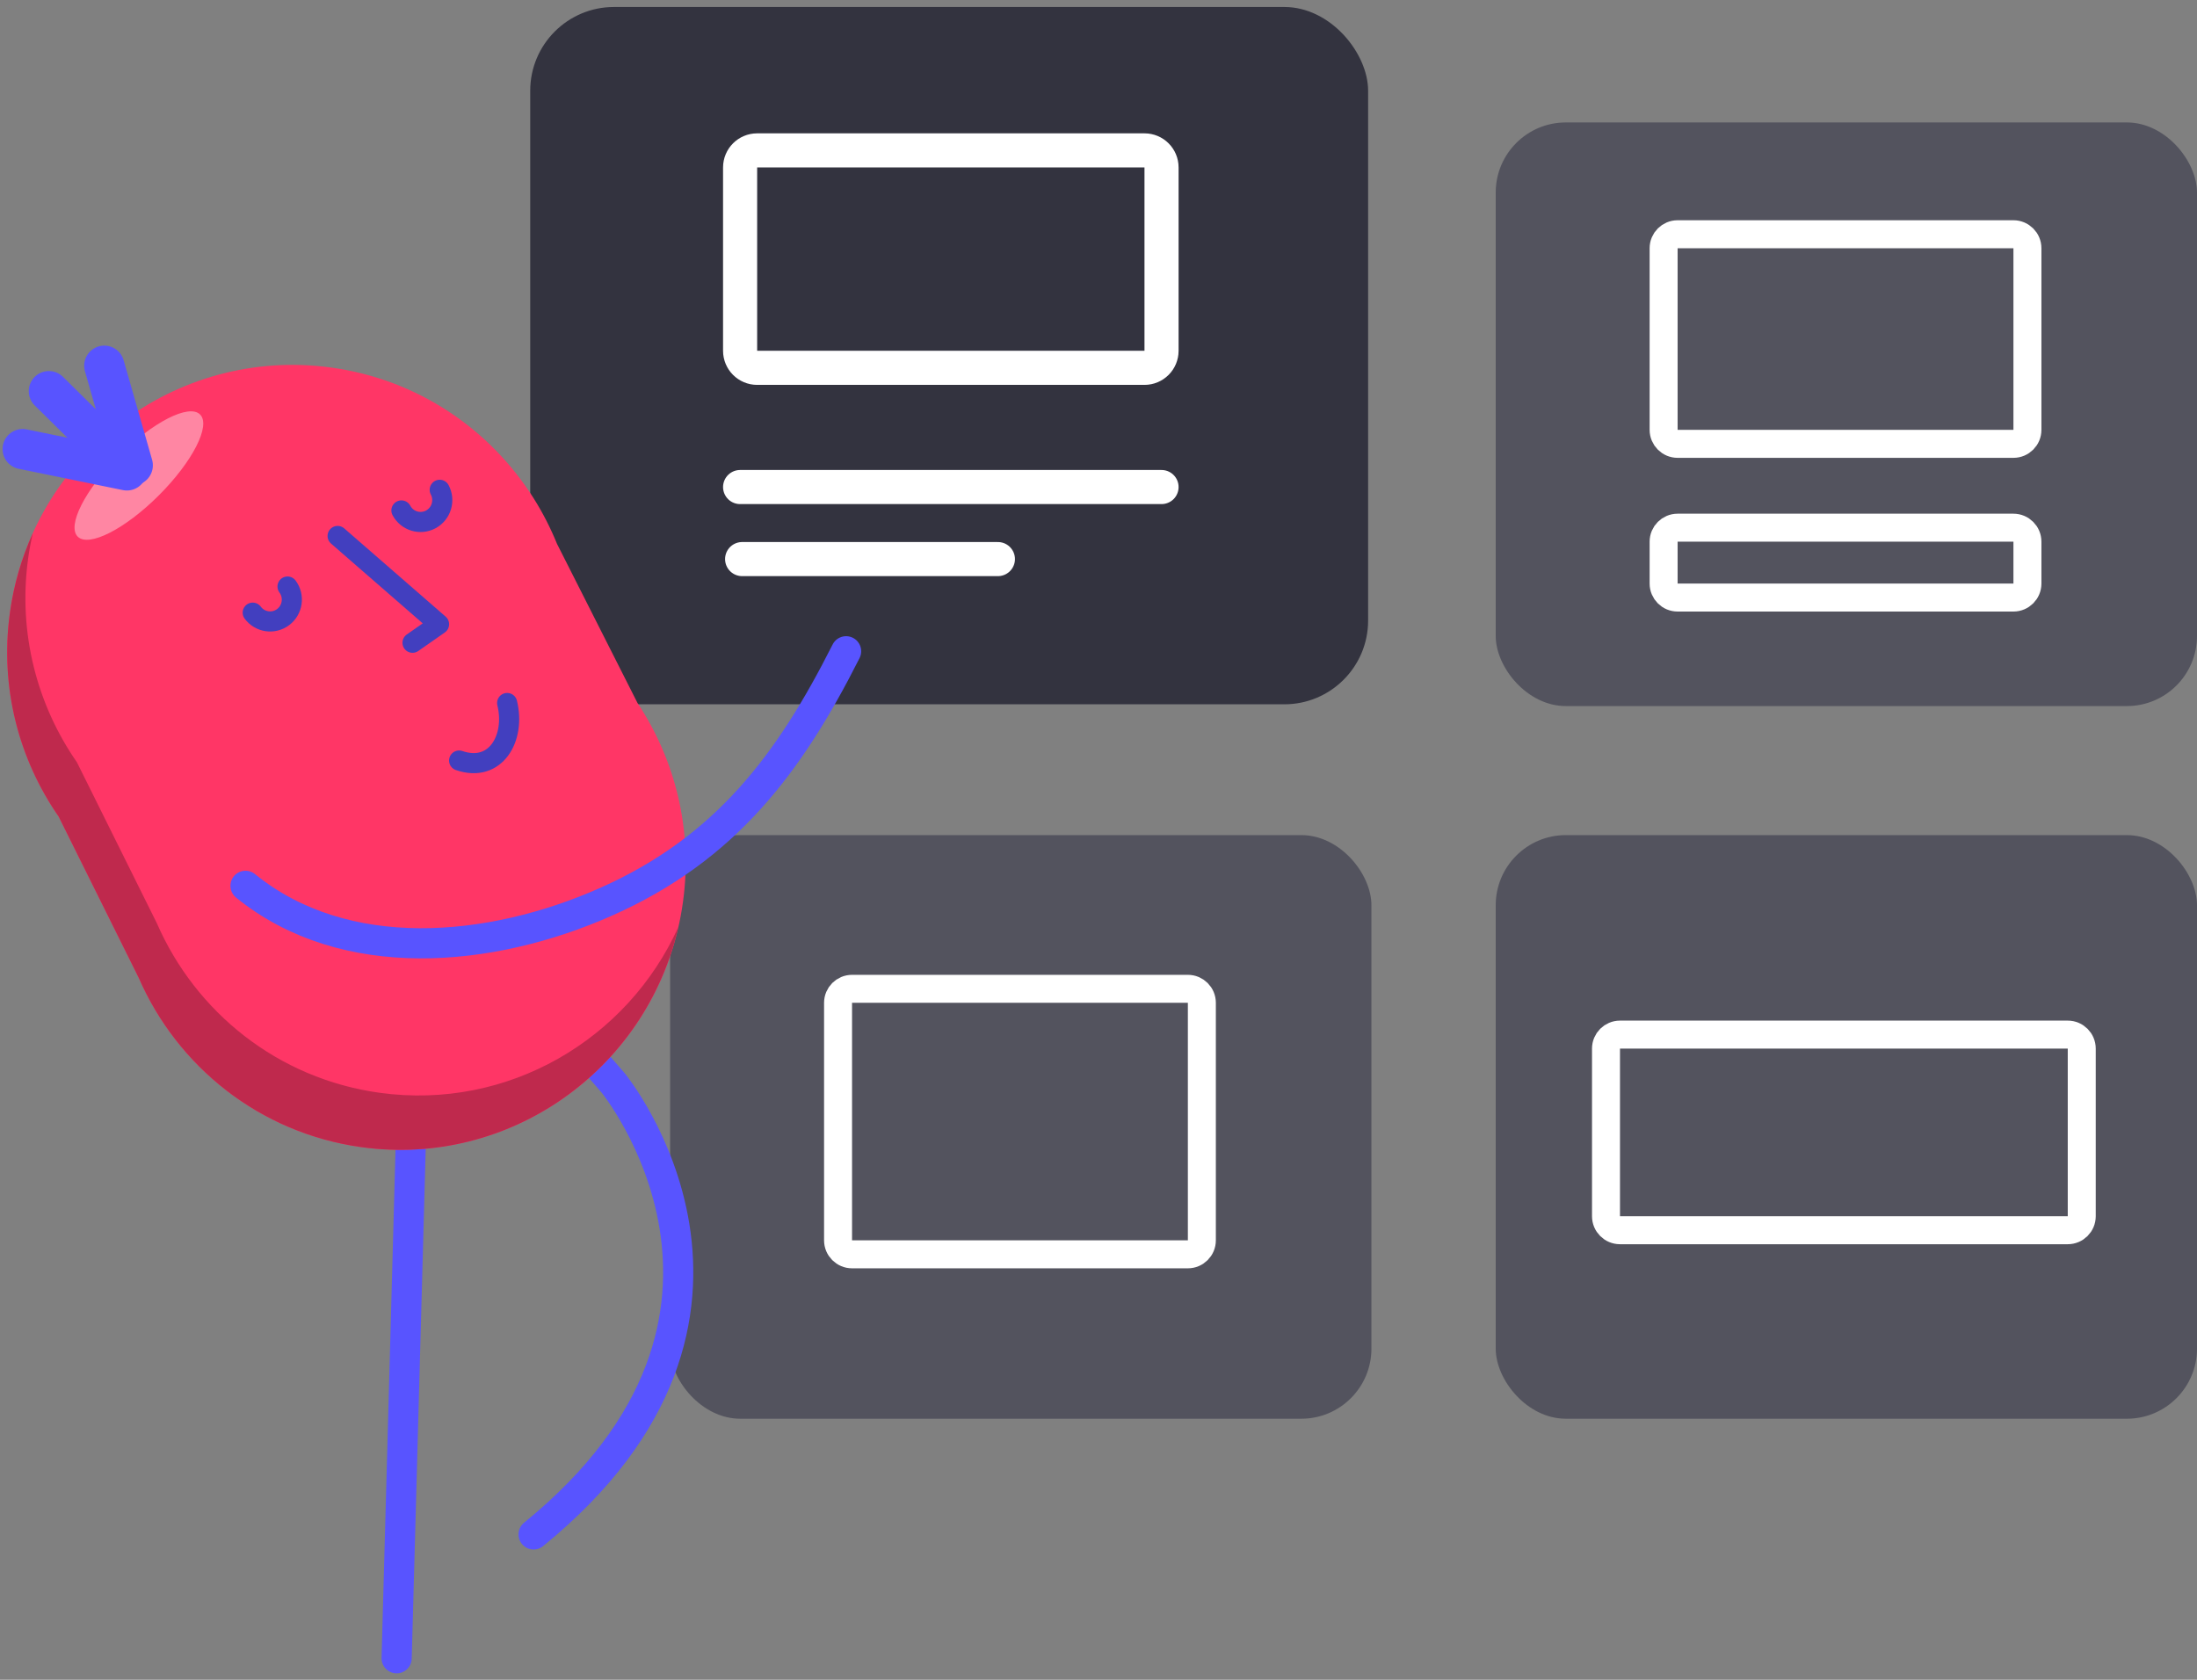
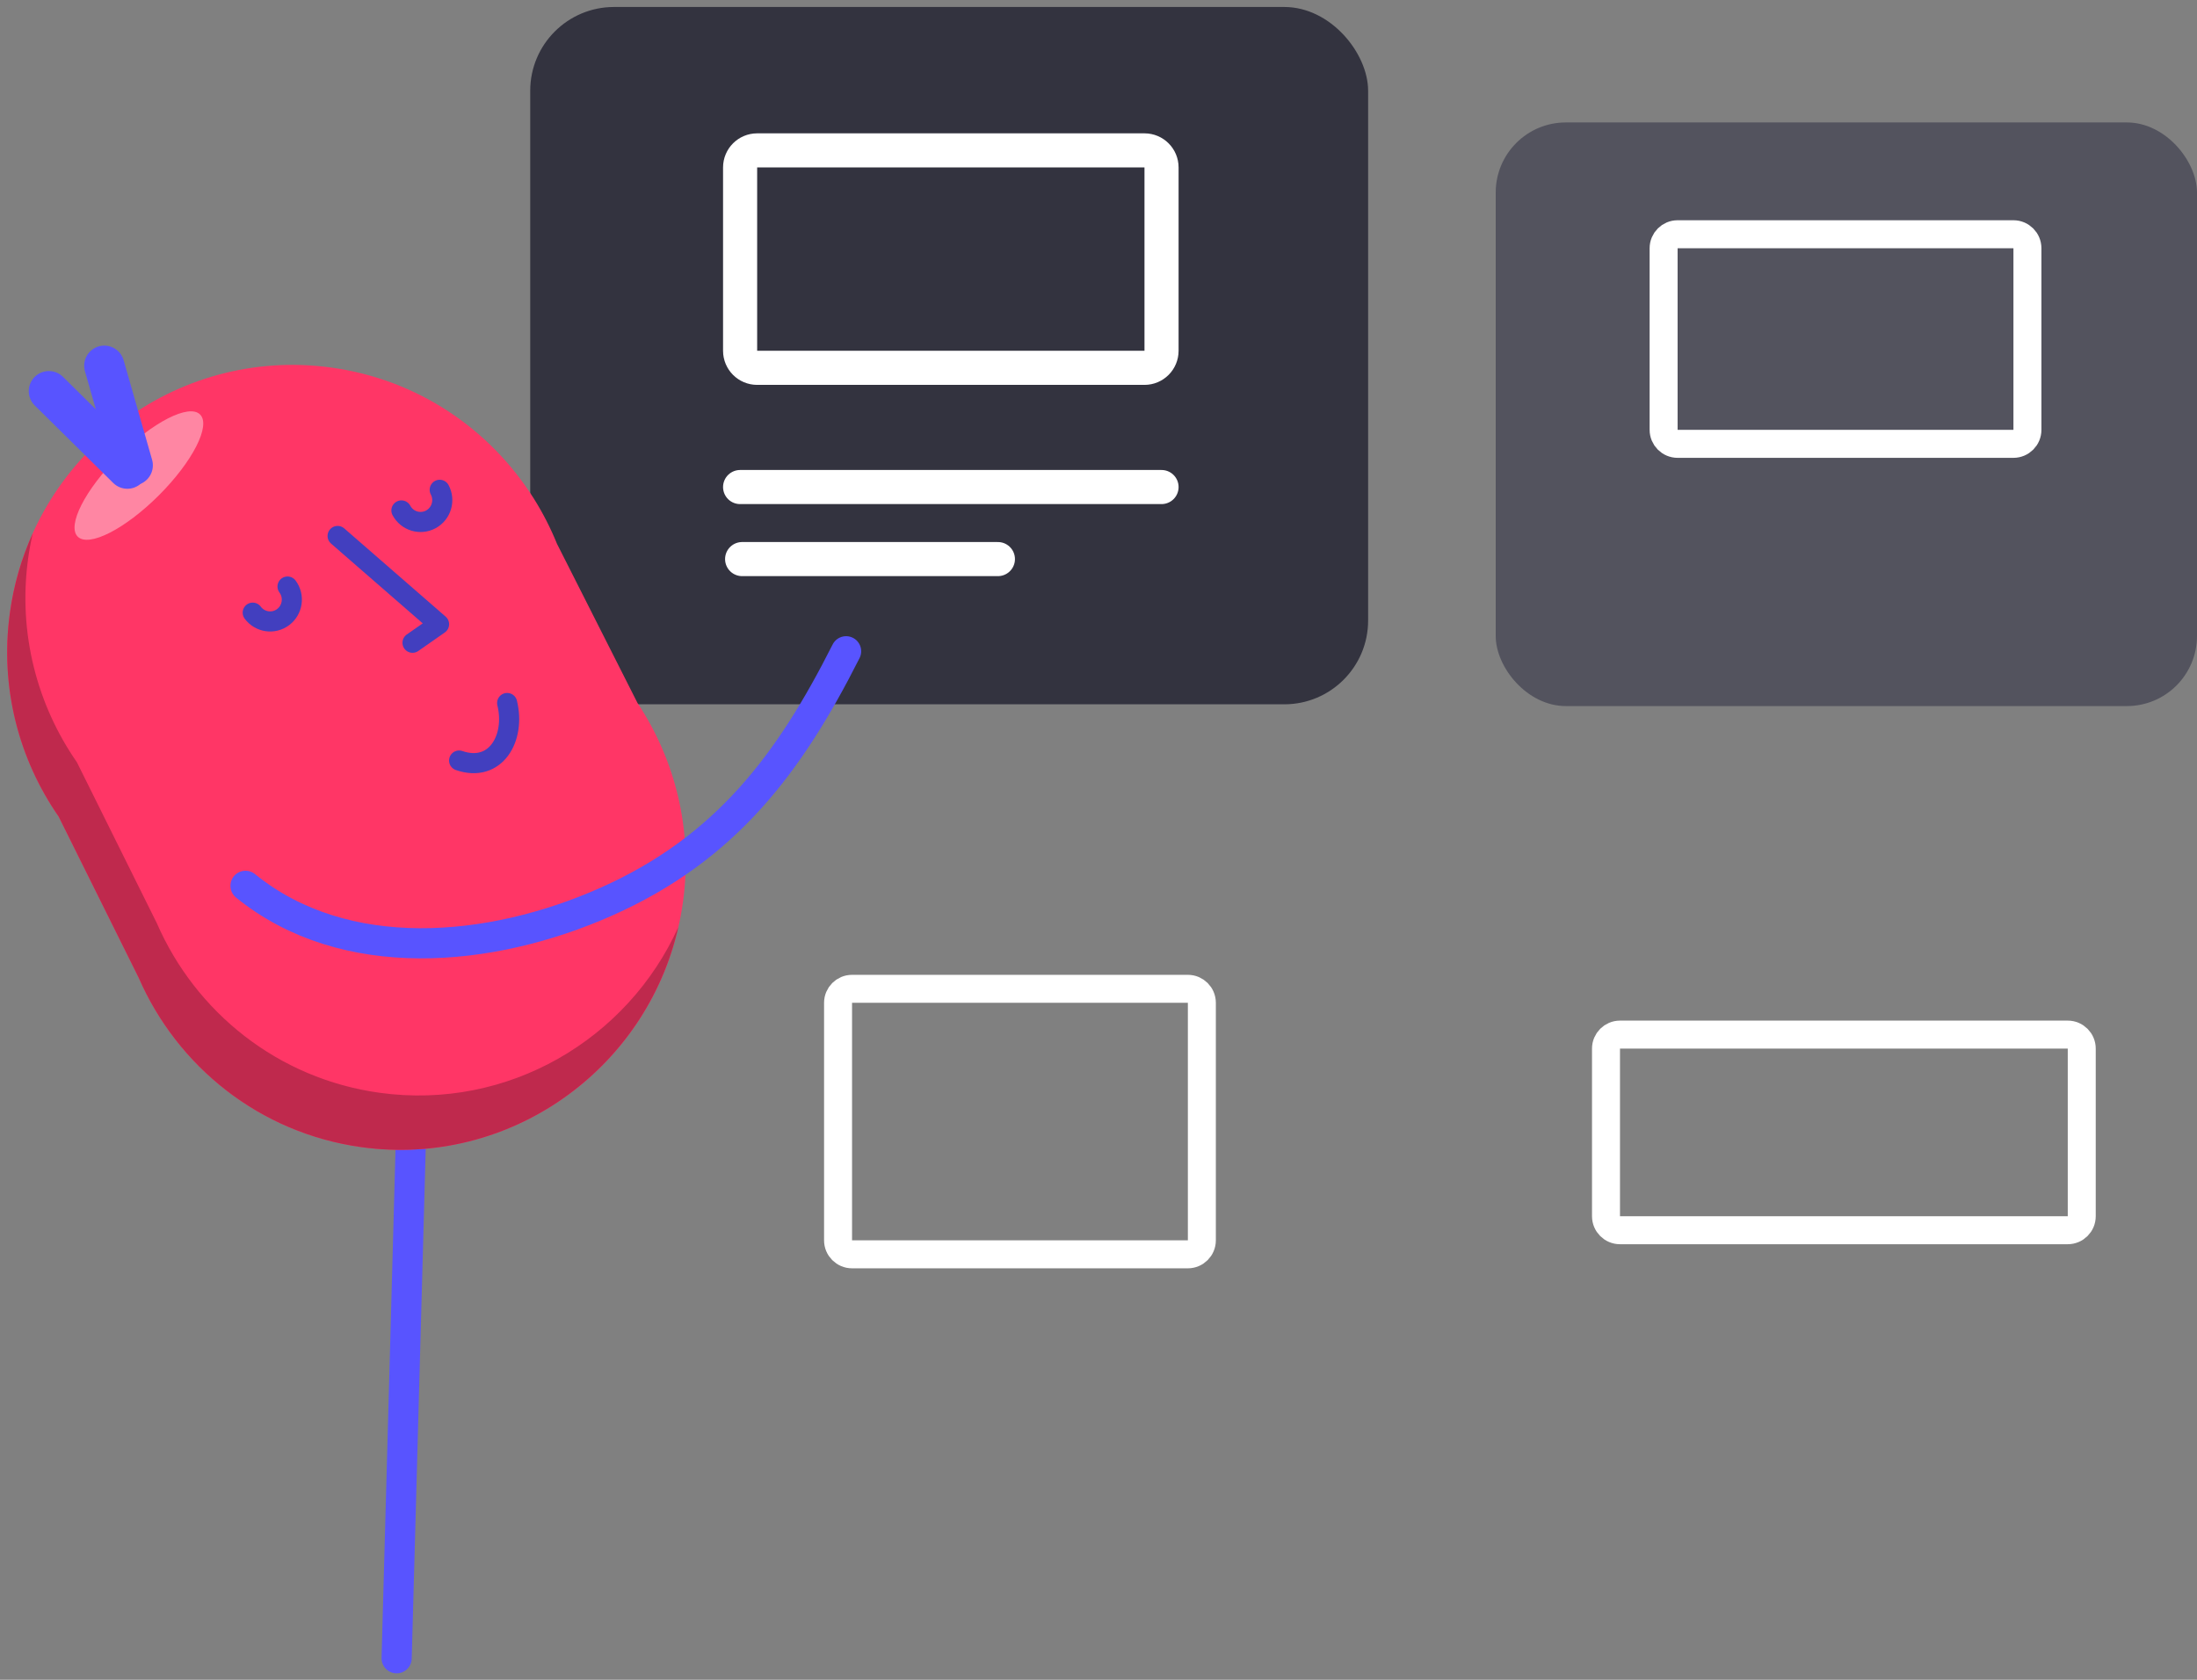
<svg xmlns="http://www.w3.org/2000/svg" width="306" height="234" viewBox="0 0 306 234" fill="none">
  <rect x="0" y="0" width="306" height="234" fill="#808080" stroke="none" />
  <rect x="73.85" y="0.973" width="116.703" height="97.138" rx="11.67" fill="#33333F" />
  <path d="M159.405 20.95H105.458C104.146 20.95 103.083 22.013 103.083 23.325V48.865C103.083 50.177 104.146 51.24 105.458 51.24H159.405C160.717 51.24 161.78 50.177 161.78 48.865V23.325C161.78 22.013 160.717 20.95 159.405 20.95Z" stroke="white" stroke-width="4.75" stroke-miterlimit="10" stroke-linecap="round" />
  <path d="M103.083 67.846H161.78" stroke="white" stroke-width="4.75" stroke-miterlimit="10" stroke-linecap="round" />
  <path d="M103.364 77.882H138.988" stroke="white" stroke-width="4.75" stroke-miterlimit="10" stroke-linecap="round" />
  <rect x="208.325" y="17.057" width="97.675" height="81.3" rx="9.768" fill="#53535E" />
  <path d="M280.433 32.63H233.659C232.583 32.63 231.71 33.502 231.71 34.579V59.88C231.71 60.956 232.583 61.829 233.659 61.829H280.433C281.509 61.829 282.382 60.956 282.382 59.88V34.579C282.382 33.502 281.509 32.63 280.433 32.63Z" stroke="white" stroke-width="3.898" stroke-miterlimit="10" stroke-linecap="round" />
-   <path d="M280.433 73.508H233.659C232.583 73.508 231.71 74.381 231.71 75.457V81.292C231.71 82.369 232.583 83.241 233.659 83.241H280.433C281.509 83.241 282.382 82.369 282.382 81.292V75.457C282.382 74.381 281.509 73.508 280.433 73.508Z" stroke="white" stroke-width="3.898" stroke-miterlimit="10" stroke-linecap="round" />
-   <rect x="93.338" y="116.333" width="97.675" height="81.3" rx="9.768" fill="#53535E" />
  <path d="M165.448 137.746H118.674C117.598 137.746 116.725 138.618 116.725 139.695V172.782C116.725 173.858 117.598 174.731 118.674 174.731H165.448C166.524 174.731 167.396 173.858 167.396 172.782V139.695C167.396 138.618 166.524 137.746 165.448 137.746Z" stroke="white" stroke-width="3.898" stroke-miterlimit="10" stroke-linecap="round" />
-   <rect x="208.325" y="116.333" width="97.675" height="81.3" rx="9.768" fill="#53535E" />
  <path d="M289.947 169.426V146.071C289.947 144.995 289.075 144.123 287.998 144.123H225.633C224.557 144.123 223.685 144.995 223.685 146.071V169.426C223.685 170.502 224.557 171.375 225.633 171.375H287.998C289.075 171.375 289.947 170.502 289.947 169.426Z" stroke="white" stroke-width="3.898" stroke-miterlimit="10" />
  <path d="M57.409 152.146L55.244 231" stroke="#5854FF" stroke-width="4.201" stroke-linecap="round" stroke-linejoin="round" />
-   <path d="M74.319 213.747C111.872 183.189 85.402 150.853 85.402 150.853L79.238 143.746" stroke="#5854FF" stroke-width="4.201" stroke-linecap="round" stroke-linejoin="round" />
  <path fill-rule="evenodd" clip-rule="evenodd" d="M8.174 113.756C2.649 105.801 -0.036 95.817 1.369 85.442C4.335 63.546 24.377 48.216 46.133 51.202C58.238 52.862 68.317 59.846 74.372 69.484V69.484C75.617 71.466 76.687 73.561 77.574 75.744L88.793 97.931C94.003 105.772 96.502 115.482 95.137 125.563C92.171 147.459 72.129 162.789 50.373 159.803C36.133 157.85 24.69 148.534 19.314 136.191L8.174 113.756Z" fill="#FF3666" />
  <path fill-rule="evenodd" clip-rule="evenodd" d="M1.369 85.442C1.905 81.486 3.005 77.749 4.565 74.291C4.298 75.464 4.072 76.656 3.908 77.871C2.502 88.246 5.188 98.23 10.713 106.186L21.852 128.62C27.229 140.962 38.672 150.279 52.911 152.233C70.737 154.678 87.404 144.825 94.478 129.143C89.931 149.101 70.921 162.624 50.373 159.804C36.133 157.85 24.69 148.534 19.312 136.191L8.173 113.757C2.649 105.801 -0.037 95.817 1.369 85.442" fill="#BF294D" />
  <path fill-rule="evenodd" clip-rule="evenodd" d="M10.828 74.757C12.367 76.277 17.427 73.698 22.131 68.997C26.835 64.297 29.401 59.255 27.863 57.735C26.324 56.215 21.264 58.794 16.56 63.494C11.856 68.195 9.29 73.237 10.828 74.757" fill="#FF86A3" />
-   <path d="M17.671 65.527L3.158 62.559" stroke="#5854FF" stroke-width="5.602" stroke-linecap="round" stroke-linejoin="round" />
  <path d="M17.739 65.287L6.806 54.489" stroke="#5854FF" stroke-width="5.602" stroke-linecap="round" stroke-linejoin="round" />
  <path d="M14.525 50.946L18.491 64.818" stroke="#5854FF" stroke-width="5.602" stroke-linecap="round" stroke-linejoin="round" />
  <path d="M61.242 68.231C62.03 69.713 61.476 71.558 60.004 72.351C58.531 73.144 56.699 72.587 55.91 71.105" stroke="#423FBF" stroke-width="2.801" stroke-linecap="round" stroke-linejoin="round" />
  <path d="M40.048 81.707C41.047 83.055 40.77 84.962 39.431 85.966C38.092 86.97 36.197 86.693 35.199 85.345" stroke="#423FBF" stroke-width="2.801" stroke-linecap="round" stroke-linejoin="round" />
  <path d="M47.023 74.661L61.152 86.957L57.456 89.537" stroke="#423FBF" stroke-width="2.801" stroke-linecap="round" stroke-linejoin="round" />
  <path d="M70.636 97.93C71.839 102.8 69.037 107.705 63.946 105.944" stroke="#423FBF" stroke-width="2.801" stroke-linecap="round" stroke-linejoin="round" />
  <path d="M34.196 123.397C47.98 134.598 68.233 132.81 84.44 125.608C101.112 118.2 109.978 106.311 117.846 90.723" stroke="#5854FF" stroke-width="4.201" stroke-linecap="round" stroke-linejoin="round" />
</svg>